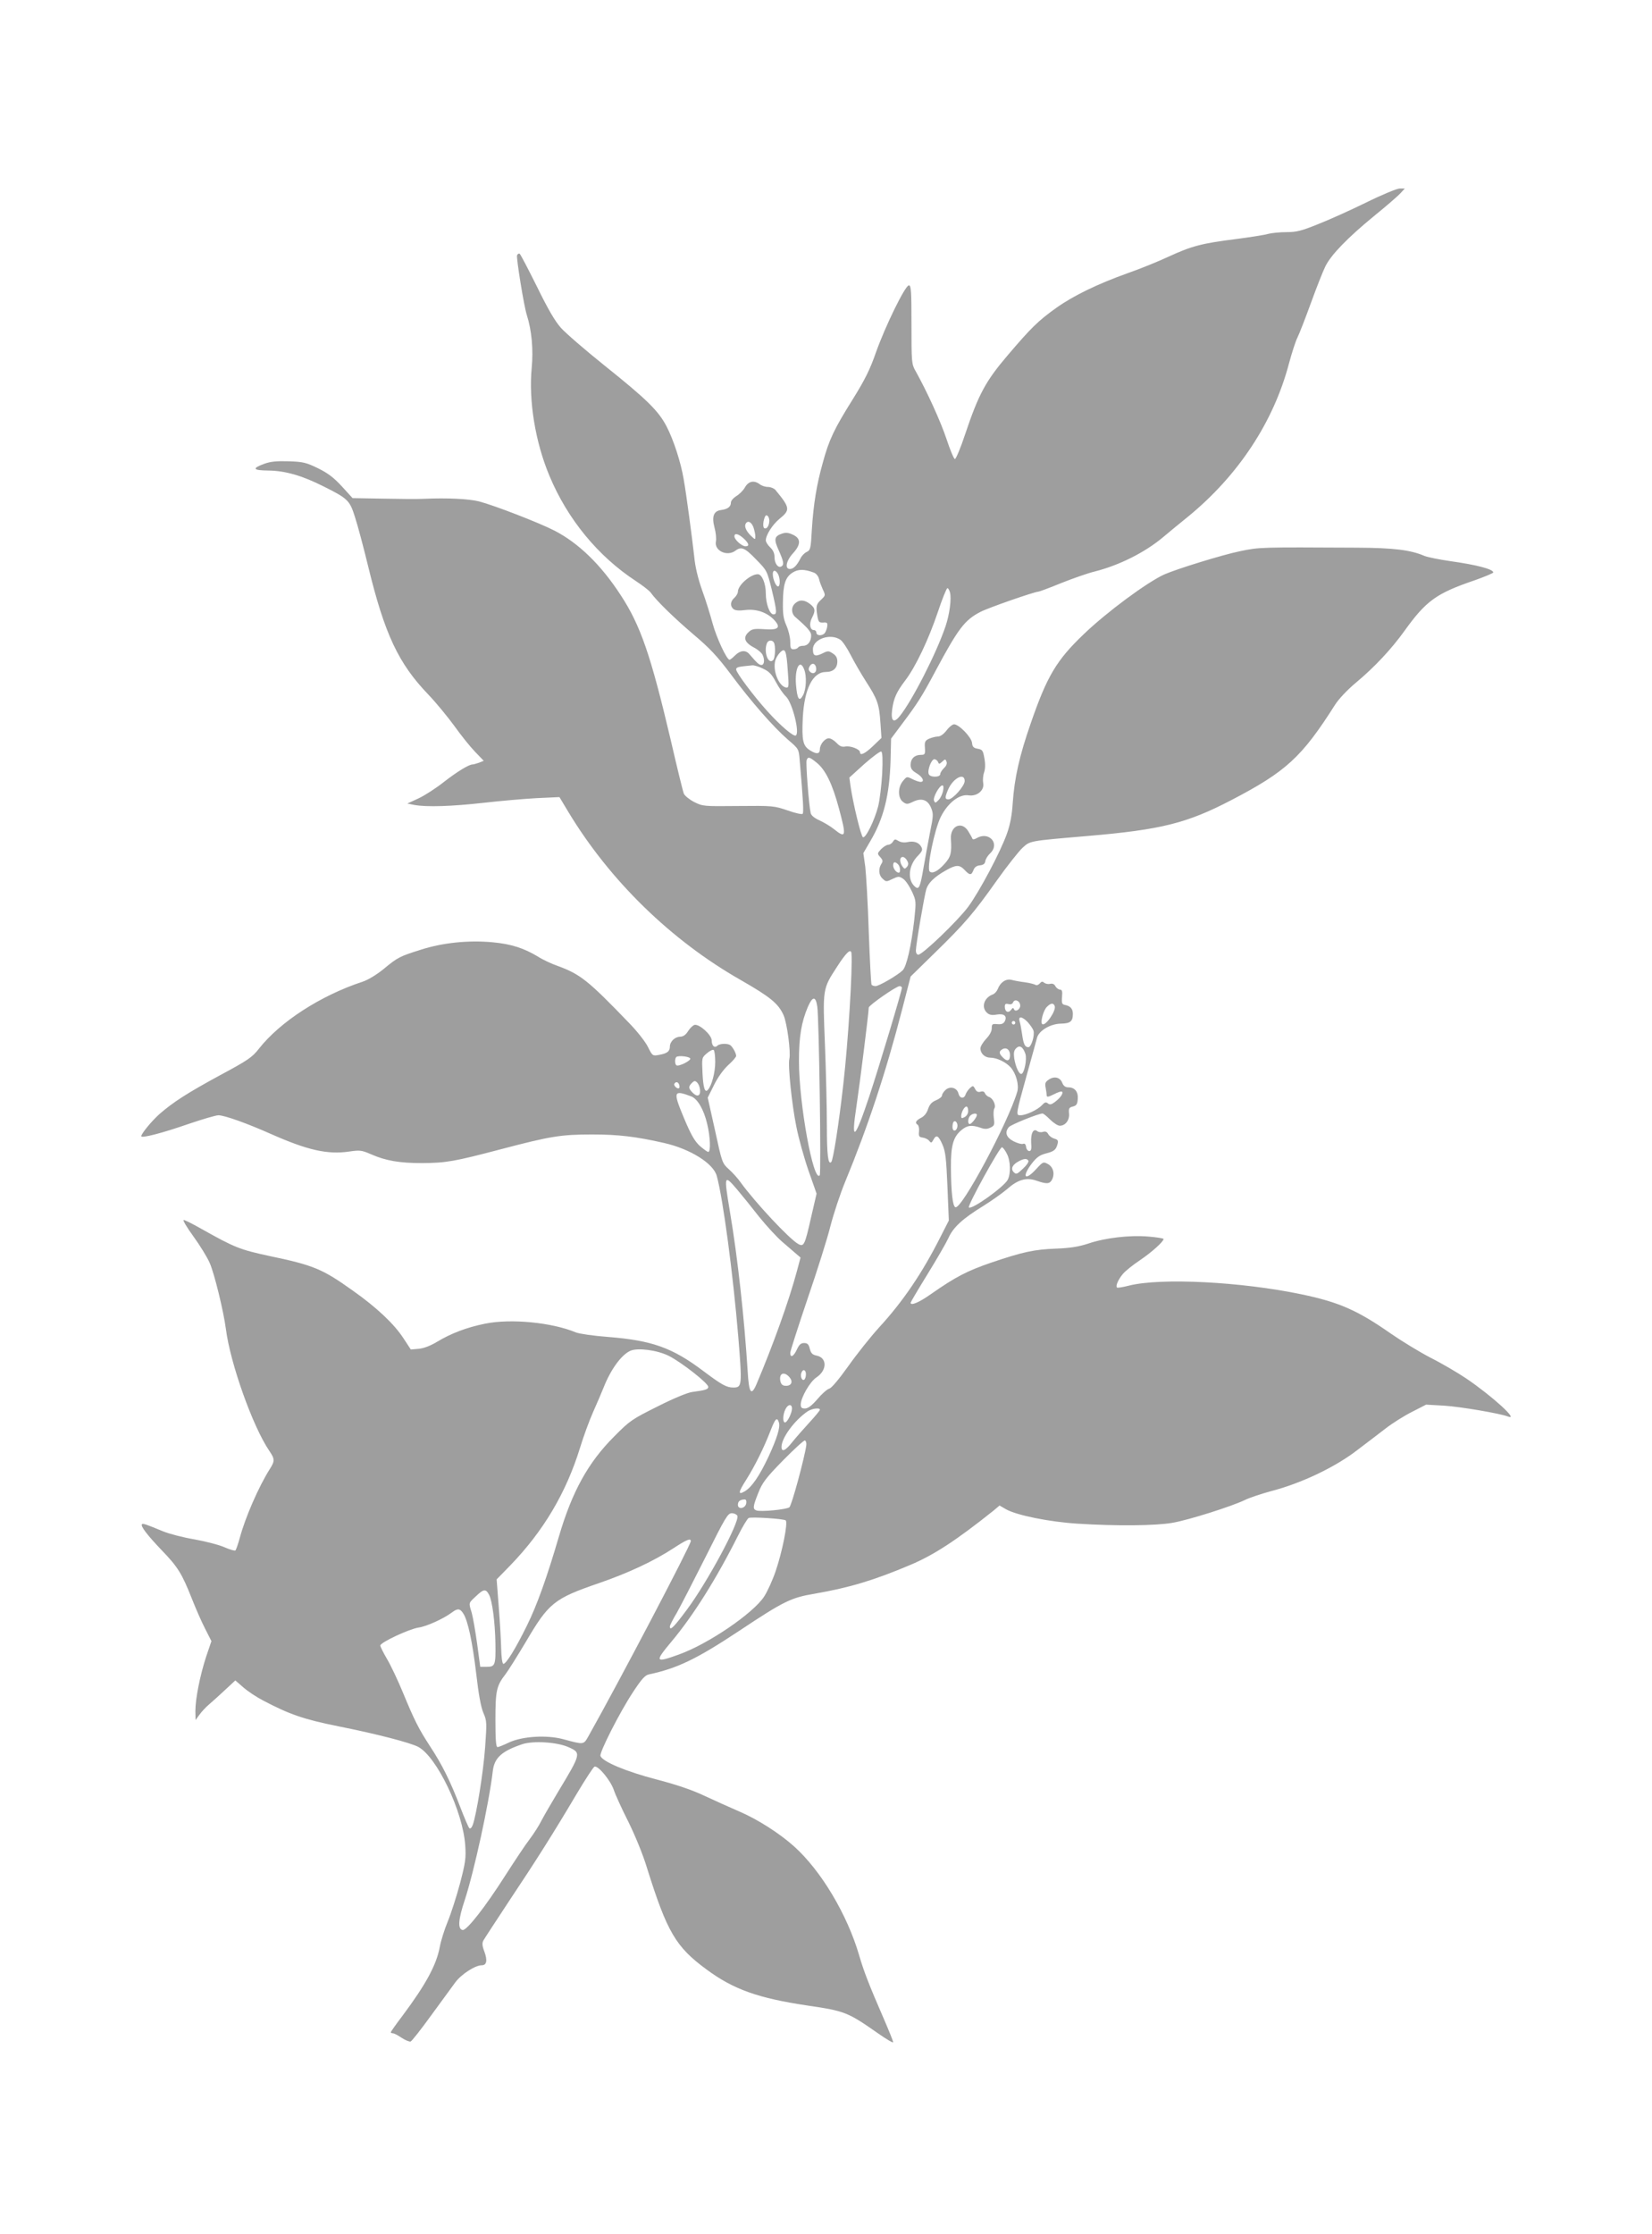
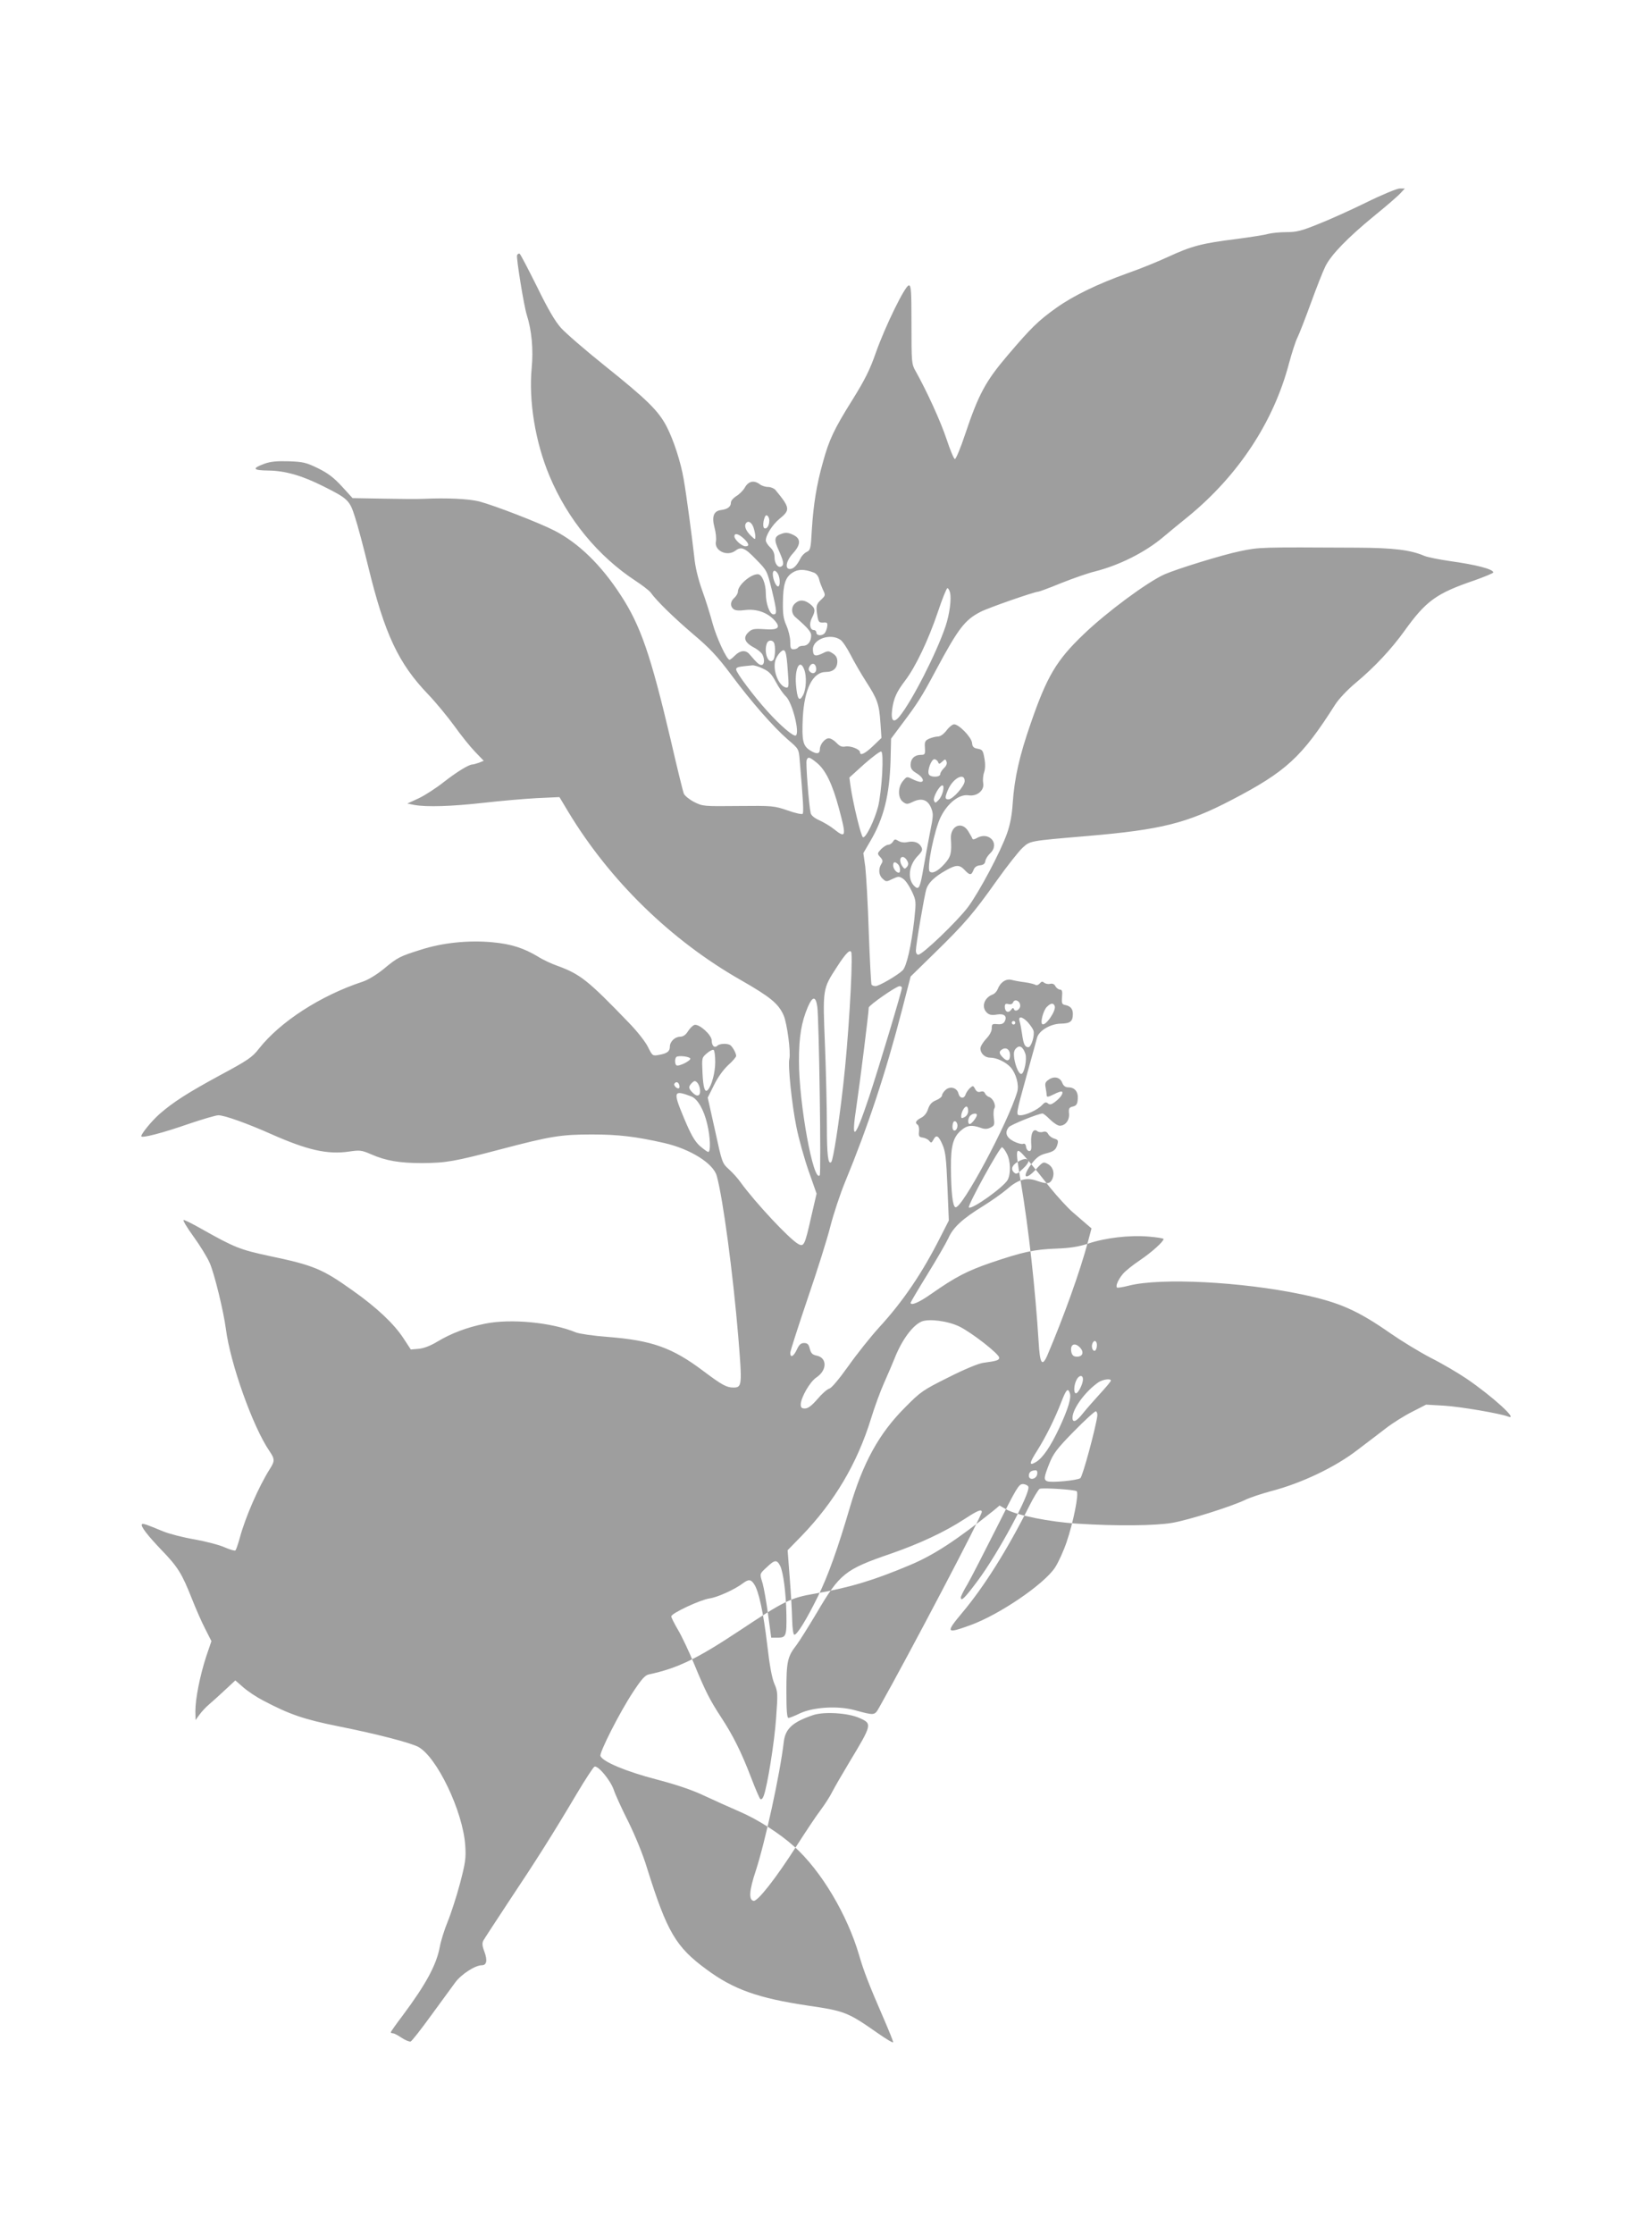
<svg xmlns="http://www.w3.org/2000/svg" version="1.0" width="947pt" height="1280pt" viewBox="0 0 947 1280" preserveAspectRatio="xMidYMid meet">
  <g transform="translate(0,1280) scale(0.1,-0.1)" fill="#9e9e9e" stroke="none">
-     <path d="M7830 11639 c-90 -44 -214 -100 -276 -124 -94 -38 -122 -45 -180 -45 -38 0 -85 -5 -104 -10 -19 -6 -103 -19 -187 -30 -193 -24 -253 -40 -383 -100 -58 -27 -163 -70 -235 -95 -174 -62 -313 -130 -410 -199 -105 -75 -145 -115 -278 -271 -127 -149 -167 -223 -244 -452 -26 -79 -53 -143 -59 -143 -6 0 -27 51 -48 114 -33 100 -113 275 -178 391 -22 38 -23 50 -23 265 0 193 -2 225 -15 225 -21 0 -135 -233 -189 -385 -34 -98 -63 -156 -134 -270 -106 -169 -135 -231 -170 -360 -36 -127 -54 -241 -63 -383 -6 -110 -8 -119 -29 -129 -13 -6 -29 -22 -36 -37 -21 -41 -40 -61 -61 -61 -30 0 -22 46 17 89 47 51 47 86 1 107 -25 12 -41 14 -62 7 -46 -15 -49 -33 -20 -96 28 -63 32 -82 16 -92 -19 -12 -40 16 -40 52 0 23 -8 41 -25 57 -14 13 -25 31 -25 40 0 30 38 90 78 123 63 51 62 63 -23 166 -8 9 -27 17 -42 17 -16 0 -37 7 -47 15 -33 25 -65 19 -86 -18 -10 -18 -33 -40 -50 -50 -16 -10 -30 -26 -30 -36 0 -24 -18 -38 -55 -43 -44 -5 -56 -37 -39 -101 8 -29 11 -64 8 -79 -11 -53 64 -89 112 -53 33 25 54 17 118 -50 63 -64 63 -65 90 -173 30 -126 31 -142 10 -142 -22 0 -44 61 -44 120 0 57 -22 110 -46 110 -42 0 -114 -63 -114 -100 0 -9 -9 -25 -20 -35 -24 -21 -26 -48 -5 -65 10 -8 32 -10 69 -5 63 7 124 -14 165 -58 39 -43 23 -58 -57 -52 -59 4 -72 1 -90 -16 -36 -33 -24 -62 39 -94 15 -9 33 -24 39 -34 15 -29 12 -61 -5 -61 -14 0 -25 11 -70 63 -21 24 -52 21 -81 -8 -14 -14 -28 -25 -32 -25 -16 0 -75 127 -97 208 -13 48 -39 133 -60 190 -23 65 -40 134 -45 190 -12 107 -46 365 -61 447 -16 96 -58 225 -97 300 -47 91 -112 155 -357 351 -110 88 -222 185 -249 215 -34 38 -74 106 -138 237 -50 100 -94 185 -99 188 -5 3 -12 -1 -15 -9 -5 -15 39 -289 56 -342 28 -88 38 -198 28 -302 -18 -189 20 -425 102 -620 103 -247 278 -460 495 -602 38 -25 77 -55 85 -66 34 -48 134 -145 243 -238 96 -81 138 -126 217 -231 115 -155 243 -301 327 -374 61 -52 62 -53 67 -115 20 -231 24 -303 17 -310 -4 -4 -43 4 -87 20 -77 26 -84 27 -282 25 -199 -2 -203 -2 -253 23 -27 14 -54 36 -59 48 -5 12 -39 150 -75 307 -115 488 -173 657 -288 832 -112 172 -240 296 -377 367 -89 46 -346 145 -433 168 -60 15 -184 21 -317 15 -36 -2 -142 -1 -237 1 l-172 3 -61 67 c-46 50 -80 76 -137 104 -68 33 -85 37 -167 40 -68 2 -104 -1 -140 -14 -74 -27 -67 -38 22 -39 97 -1 194 -29 317 -91 140 -70 150 -80 180 -176 15 -45 49 -173 76 -284 94 -386 173 -554 343 -731 46 -48 113 -130 151 -182 37 -52 90 -118 118 -147 l50 -52 -27 -11 c-15 -5 -32 -10 -37 -10 -21 0 -88 -41 -164 -100 -44 -35 -109 -77 -145 -94 l-65 -30 40 -8 c72 -13 216 -8 395 12 96 11 234 23 306 27 l131 6 51 -85 c238 -394 589 -736 988 -963 171 -98 216 -135 246 -202 20 -46 42 -212 33 -250 -9 -37 14 -260 40 -388 13 -67 45 -181 70 -253 l46 -131 -32 -138 c-35 -156 -41 -168 -72 -151 -50 26 -250 241 -331 353 -15 22 -46 56 -67 75 -39 35 -40 38 -80 223 l-42 188 36 72 c22 45 54 89 82 115 25 22 45 46 45 52 0 16 -21 53 -34 62 -17 11 -61 9 -73 -3 -16 -16 -33 -2 -33 29 0 32 -70 95 -98 90 -9 -2 -26 -18 -37 -35 -14 -23 -28 -32 -46 -33 -30 0 -59 -28 -59 -57 0 -27 -16 -39 -62 -47 -37 -7 -38 -6 -64 46 -14 29 -63 91 -108 137 -235 244 -279 279 -410 327 -35 12 -86 36 -112 53 -82 49 -153 72 -259 82 -138 13 -286 -2 -411 -42 -124 -39 -134 -44 -216 -112 -41 -33 -89 -62 -120 -72 -240 -79 -472 -229 -594 -384 -38 -49 -63 -66 -225 -153 -186 -101 -267 -153 -347 -223 -43 -39 -102 -110 -102 -125 0 -13 121 18 270 70 80 27 157 50 172 50 35 0 166 -47 303 -108 208 -92 322 -118 446 -100 61 9 72 8 125 -15 86 -38 165 -51 294 -51 138 1 184 9 450 79 285 75 346 85 524 85 151 0 251 -12 414 -49 149 -34 282 -117 301 -189 36 -131 93 -560 123 -919 23 -282 22 -293 -28 -293 -39 0 -66 15 -174 96 -177 133 -293 174 -545 194 -82 6 -164 18 -184 26 -137 57 -372 80 -520 50 -105 -21 -196 -56 -274 -103 -38 -23 -76 -38 -106 -41 l-46 -4 -42 64 c-54 83 -154 177 -290 273 -175 125 -226 146 -480 199 -167 36 -198 48 -388 155 -49 28 -95 51 -102 51 -7 0 18 -42 55 -93 37 -51 80 -120 94 -153 26 -57 80 -278 93 -379 25 -196 154 -559 249 -698 32 -47 32 -58 2 -105 -63 -100 -140 -276 -171 -392 -10 -36 -21 -68 -25 -73 -3 -4 -31 4 -61 17 -30 14 -108 34 -174 46 -65 11 -146 32 -180 46 -94 39 -116 47 -121 41 -10 -10 29 -61 111 -147 95 -98 118 -136 175 -280 23 -58 57 -136 77 -174 l35 -69 -31 -91 c-35 -109 -61 -239 -61 -310 l1 -51 22 30 c12 17 37 44 56 60 20 17 61 54 93 84 l57 53 46 -40 c25 -22 76 -56 113 -75 152 -80 233 -108 432 -148 225 -45 408 -93 456 -117 107 -55 259 -372 271 -567 5 -70 1 -98 -30 -216 -20 -75 -52 -174 -71 -220 -19 -46 -39 -111 -45 -144 -19 -103 -80 -215 -212 -392 -38 -50 -69 -94 -69 -97 0 -3 6 -6 13 -6 7 0 29 -12 50 -26 21 -14 44 -23 51 -21 7 3 60 70 117 149 57 78 120 164 139 190 35 47 114 98 152 98 28 0 33 28 15 77 -13 34 -14 50 -6 65 6 11 73 113 148 227 153 229 256 392 388 615 49 82 94 151 101 154 21 7 91 -78 110 -132 9 -28 47 -111 84 -184 38 -77 84 -188 107 -265 115 -367 165 -452 341 -581 155 -115 298 -165 580 -207 212 -31 230 -38 400 -157 50 -35 90 -59 90 -53 0 6 -23 63 -51 128 -88 202 -118 280 -144 370 -68 233 -218 485 -373 624 -85 76 -209 155 -314 200 -51 22 -140 62 -198 89 -71 34 -160 64 -278 95 -173 45 -307 101 -320 134 -7 19 111 252 188 368 46 70 67 94 88 99 165 35 275 88 521 251 256 170 295 189 432 212 201 35 340 77 548 165 135 57 262 140 474 309 l37 31 38 -22 c61 -34 248 -72 410 -82 219 -14 447 -12 543 5 93 16 336 93 414 130 28 14 95 36 150 51 174 45 368 137 496 236 52 39 126 96 164 125 39 30 106 72 150 94 l80 41 105 -6 c92 -6 317 -44 364 -62 67 -26 -90 117 -239 218 -49 33 -141 87 -205 119 -63 33 -165 95 -227 138 -192 134 -297 180 -512 225 -343 72 -806 96 -989 50 -35 -9 -66 -14 -69 -11 -9 9 7 46 34 78 14 17 58 52 97 78 68 46 136 107 136 122 0 4 -39 10 -87 14 -107 9 -248 -7 -347 -41 -53 -17 -101 -25 -181 -28 -127 -5 -189 -18 -375 -81 -136 -47 -201 -80 -344 -180 -68 -48 -116 -68 -116 -49 0 3 43 76 96 162 53 86 107 179 120 207 27 62 81 112 200 185 48 30 109 73 136 96 62 55 111 70 170 49 58 -20 75 -19 88 5 18 34 8 73 -22 90 -27 15 -29 14 -67 -27 -66 -73 -86 -48 -26 31 28 36 46 48 80 57 48 12 59 21 68 57 4 17 0 23 -19 28 -14 4 -29 15 -35 26 -7 13 -16 17 -30 13 -11 -4 -26 -2 -33 4 -22 18 -38 -12 -35 -66 3 -37 0 -48 -11 -48 -8 0 -16 10 -18 23 -2 16 -8 22 -18 18 -8 -3 -32 4 -54 15 -42 22 -52 51 -27 81 11 14 170 78 193 78 6 0 25 -16 44 -35 19 -19 44 -35 55 -35 33 0 57 33 53 71 -3 28 1 34 22 39 20 5 26 13 28 42 4 42 -17 68 -54 68 -17 0 -27 8 -34 24 -12 33 -45 42 -77 21 -21 -14 -24 -22 -19 -47 3 -17 6 -37 6 -44 0 -11 9 -10 41 6 23 12 44 19 47 15 9 -9 -10 -36 -41 -59 -20 -15 -29 -17 -40 -8 -11 9 -18 7 -33 -9 -23 -26 -90 -58 -123 -59 -29 0 -30 -3 36 235 28 99 53 192 57 207 10 42 76 82 138 83 54 1 68 13 68 56 0 29 -14 45 -45 51 -17 3 -20 10 -17 46 3 32 0 42 -12 42 -8 0 -20 9 -26 19 -6 13 -17 17 -30 14 -11 -3 -26 0 -34 6 -10 9 -16 8 -26 -4 -7 -8 -17 -12 -24 -8 -6 4 -33 11 -61 15 -27 3 -63 10 -78 14 -31 7 -63 -14 -78 -54 -5 -12 -17 -25 -26 -29 -52 -18 -70 -74 -35 -106 13 -12 28 -15 56 -10 43 7 61 -9 45 -40 -8 -13 -19 -17 -42 -15 -29 3 -32 0 -32 -24 0 -17 -12 -39 -32 -60 -18 -19 -33 -44 -33 -55 0 -29 26 -53 56 -53 37 0 88 -24 117 -55 31 -35 50 -101 38 -141 -52 -176 -318 -673 -354 -661 -16 5 -25 84 -26 227 -1 129 14 179 64 218 31 25 57 27 104 11 24 -9 39 -9 58 0 23 11 25 16 20 54 -3 23 -2 49 3 56 11 18 -8 59 -31 66 -9 3 -20 13 -23 21 -4 10 -13 13 -25 9 -14 -4 -23 0 -31 15 -11 21 -13 21 -31 5 -10 -10 -21 -26 -24 -36 -9 -27 -34 -23 -41 6 -8 33 -48 44 -74 20 -11 -10 -20 -24 -20 -31 0 -8 -15 -20 -34 -28 -25 -10 -37 -24 -46 -50 -7 -23 -22 -42 -41 -51 -30 -16 -36 -29 -18 -40 5 -4 9 -21 7 -38 -3 -28 1 -32 22 -35 14 -2 30 -10 37 -19 10 -13 13 -12 23 6 17 32 29 26 52 -26 18 -41 22 -77 29 -242 l8 -194 -49 -96 c-103 -204 -213 -367 -352 -518 -48 -53 -127 -152 -175 -220 -53 -74 -96 -126 -109 -129 -12 -3 -43 -30 -68 -60 -33 -38 -54 -54 -72 -54 -18 0 -24 5 -24 23 1 40 53 131 90 155 62 41 62 113 1 125 -24 5 -32 13 -39 39 -6 26 -14 33 -33 33 -18 0 -28 -9 -41 -37 -19 -41 -38 -50 -38 -19 0 10 45 149 99 309 55 160 114 347 131 416 18 70 56 186 86 258 128 310 232 623 325 983 l49 190 138 135 c172 168 222 226 356 415 59 83 125 166 146 186 46 42 34 40 373 69 423 36 571 73 826 206 313 163 403 245 594 546 21 33 70 85 119 126 107 89 204 193 278 296 125 174 183 216 403 291 59 21 107 41 107 45 0 19 -97 44 -247 65 -62 9 -128 22 -148 30 -79 34 -177 46 -385 47 -561 3 -560 3 -671 -20 -99 -20 -364 -102 -434 -133 -98 -44 -331 -216 -463 -343 -156 -149 -210 -240 -303 -509 -65 -186 -94 -314 -104 -461 -4 -66 -15 -122 -32 -170 -38 -108 -159 -335 -224 -423 -62 -82 -261 -273 -285 -273 -8 0 -14 10 -14 23 0 33 49 317 60 353 12 37 48 71 112 107 58 33 78 34 108 2 29 -31 38 -31 50 -1 6 17 18 26 37 28 20 2 29 9 31 24 2 12 14 32 28 45 58 55 -7 128 -77 87 -14 -8 -23 -9 -25 -3 -2 6 -13 25 -24 43 -37 60 -104 30 -99 -45 5 -80 0 -102 -37 -143 -38 -42 -70 -58 -85 -43 -18 18 28 242 64 313 40 80 107 132 160 123 48 -7 91 29 83 70 -3 17 -1 44 5 61 7 20 8 48 2 81 -8 45 -11 50 -38 55 -24 4 -31 11 -33 34 -4 33 -75 106 -103 106 -9 0 -29 -16 -43 -35 -17 -22 -36 -35 -50 -35 -12 0 -34 -6 -49 -12 -24 -11 -28 -18 -25 -53 2 -37 0 -40 -23 -40 -36 0 -59 -22 -59 -57 0 -22 8 -33 35 -49 35 -21 47 -49 22 -49 -8 0 -29 7 -47 16 -32 16 -32 16 -55 -12 -30 -37 -28 -98 2 -119 19 -14 25 -14 56 1 50 24 85 12 104 -34 14 -34 14 -45 -6 -142 -11 -58 -28 -148 -37 -201 -19 -112 -26 -128 -48 -110 -46 38 -39 122 15 177 26 27 29 35 20 52 -14 26 -43 35 -80 27 -18 -4 -38 -1 -51 7 -18 11 -22 11 -31 -4 -6 -10 -18 -18 -27 -18 -9 0 -28 -12 -41 -25 -23 -25 -23 -26 -5 -46 15 -17 16 -24 6 -39 -18 -29 -15 -65 8 -85 19 -18 22 -18 56 -1 34 16 38 16 61 1 14 -9 36 -42 50 -72 25 -54 25 -57 14 -162 -17 -149 -44 -269 -67 -291 -29 -28 -135 -90 -155 -90 -10 0 -20 4 -23 8 -3 5 -10 141 -16 303 -5 162 -15 329 -20 373 l-11 78 39 67 c78 131 111 266 117 463 l3 126 59 79 c94 125 116 159 198 313 129 241 166 288 255 334 43 23 311 116 332 116 5 0 65 22 133 50 68 27 154 57 192 66 138 35 285 108 390 196 28 24 94 78 146 120 286 235 488 541 576 876 16 59 37 125 48 147 11 22 46 112 78 200 32 88 69 182 83 210 33 66 128 164 282 290 69 56 136 114 149 129 l24 26 -29 0 c-16 0 -103 -36 -194 -81z m-3420 -1822 c0 -29 -15 -51 -29 -43 -10 6 -6 47 6 69 8 13 23 -4 23 -26z m-91 -38 c6 -18 11 -41 11 -52 0 -20 -1 -20 -25 3 -27 26 -40 54 -30 70 12 20 33 9 44 -21z m-56 -64 c31 -29 35 -45 10 -45 -20 0 -63 38 -63 57 0 21 23 15 53 -12z m403 -196 c12 -4 25 -20 29 -36 3 -15 14 -43 22 -61 16 -33 15 -34 -10 -58 -28 -26 -31 -36 -21 -96 6 -32 10 -36 33 -35 22 2 26 -1 23 -23 -2 -14 -9 -31 -14 -37 -14 -18 -48 -16 -48 2 0 8 -6 15 -14 15 -23 0 -29 36 -12 69 22 42 20 56 -10 80 -32 25 -61 27 -86 4 -24 -21 -23 -59 3 -80 67 -58 89 -83 89 -103 0 -35 -19 -60 -45 -60 -13 0 -27 -4 -30 -10 -3 -5 -15 -10 -26 -10 -16 0 -19 7 -19 44 0 24 -10 65 -22 92 -17 38 -21 67 -20 132 1 104 14 145 55 171 32 21 68 21 123 0z m-206 -8 c13 -25 13 -71 0 -71 -12 0 -30 42 -30 71 0 25 16 25 30 0z m986 -107 c9 -36 -3 -125 -26 -193 -52 -154 -192 -428 -263 -515 -34 -42 -51 -27 -43 37 9 67 25 102 75 168 59 77 133 232 187 392 25 75 50 137 55 137 5 0 12 -12 15 -26z m-628 -270 c12 -8 38 -47 58 -86 20 -39 59 -107 88 -152 66 -102 76 -131 83 -237 l6 -87 -48 -46 c-46 -44 -75 -58 -75 -36 0 17 -54 38 -83 33 -21 -4 -33 1 -52 21 -13 14 -33 26 -44 26 -22 0 -51 -35 -51 -62 0 -28 -18 -31 -55 -8 -43 26 -49 57 -43 188 9 166 57 262 133 262 41 0 65 22 65 60 0 21 -8 35 -26 46 -24 16 -28 16 -60 0 -42 -20 -54 -14 -54 24 0 59 101 94 158 54z m-382 -15 c11 -18 8 -89 -4 -101 -28 -28 -55 46 -36 96 7 19 30 21 40 5z m80 -164 c7 -90 6 -97 -11 -94 -41 9 -76 95 -61 154 4 14 16 35 28 47 29 29 36 13 44 -107z m162 21 c6 -27 -14 -42 -32 -27 -12 10 -13 18 -5 33 12 22 32 19 37 -6z m-304 -7 c35 -16 50 -32 74 -77 17 -32 42 -68 57 -82 37 -35 81 -209 57 -224 -13 -8 -88 56 -162 138 -79 87 -180 222 -180 240 0 14 10 16 93 24 9 1 37 -7 61 -19z m236 -5 c15 -38 12 -111 -6 -146 -22 -42 -34 -25 -41 59 -8 95 23 152 47 87z m447 -598 c-4 -67 -14 -150 -23 -186 -21 -81 -71 -183 -87 -177 -11 3 -58 198 -72 297 l-6 45 86 78 c48 42 91 74 97 71 7 -5 9 -46 5 -128z m-374 63 c50 -41 89 -122 126 -260 44 -163 41 -175 -29 -119 -21 17 -59 39 -83 50 -29 13 -47 28 -50 42 -10 44 -29 288 -23 303 8 21 16 19 59 -16z m694 6 c5 -14 8 -14 24 1 17 16 19 16 25 0 4 -11 -1 -24 -15 -37 -11 -11 -21 -26 -21 -34 0 -20 -59 -20 -66 0 -9 21 15 85 32 85 8 0 17 -7 21 -15z m153 -110 c0 -28 -68 -105 -93 -105 -21 0 -21 11 -3 54 28 67 96 103 96 51z m-124 -57 c-4 -18 -15 -42 -26 -52 -17 -18 -20 -18 -26 -3 -7 18 31 87 48 87 7 0 8 -12 4 -32z m-206 -399 c9 -15 8 -24 -1 -36 -12 -13 -14 -13 -26 3 -17 24 -17 54 2 54 8 0 19 -9 25 -21z m-52 -21 c13 -13 16 -48 4 -48 -14 0 -32 23 -32 42 0 21 11 23 28 6z m-267 -510 c7 -85 -19 -511 -47 -752 -25 -223 -58 -434 -69 -444 -18 -18 -25 42 -25 208 0 102 -5 311 -11 464 -13 324 -14 319 70 448 52 81 79 106 82 76z m289 -198 c0 -18 -131 -453 -187 -622 -84 -252 -106 -268 -73 -53 19 127 70 534 70 562 0 13 158 123 177 123 7 0 13 -4 13 -10z m-485 -107 c10 -64 23 -956 14 -967 -36 -44 -119 410 -119 654 0 142 14 223 51 311 27 62 45 63 54 2z m1163 9 c4 -24 -29 -45 -36 -23 -3 8 -8 7 -16 -5 -16 -21 -36 -11 -36 18 0 16 5 19 21 15 12 -3 22 0 26 9 8 22 38 12 41 -14z m198 -6 c10 -27 -55 -120 -72 -103 -11 11 7 78 27 98 23 23 38 24 45 5z m-154 -93 c14 -16 28 -36 32 -47 9 -26 -12 -96 -29 -96 -20 0 -28 18 -36 75 -4 28 -10 60 -14 73 -10 32 15 29 47 -5z m-72 -3 c0 -5 -4 -10 -10 -10 -5 0 -10 5 -10 10 0 6 5 10 10 10 6 0 10 -4 10 -10z m58 -178 c10 -30 -6 -112 -23 -115 -13 -3 -33 40 -41 89 -4 31 -2 45 11 58 20 20 39 9 53 -32z m-88 -8 c0 -32 -16 -38 -40 -14 -25 25 -25 36 -3 49 23 12 43 -4 43 -35z m-1690 -39 c0 -59 -20 -135 -42 -159 -17 -20 -27 11 -31 97 -4 87 -4 87 25 112 16 14 34 23 39 19 5 -3 9 -34 9 -69z m-143 20 c4 -12 -66 -47 -79 -39 -10 6 -11 38 -1 48 11 10 76 3 80 -9z m56 -180 c3 -35 -16 -42 -42 -16 -25 25 -26 35 -5 56 14 14 19 14 31 2 7 -7 15 -26 16 -42z m-120 31 c3 -8 3 -17 0 -20 -9 -9 -34 15 -27 25 8 13 21 11 27 -5z m70 -68 c36 -14 72 -76 91 -158 18 -74 21 -160 6 -160 -5 0 -27 16 -49 35 -29 27 -50 63 -91 161 -63 151 -60 161 43 122z m1587 -83 c0 -14 -8 -29 -20 -35 -16 -9 -20 -8 -20 5 0 22 18 55 30 55 6 0 10 -11 10 -25z m50 -23 c0 -13 -30 -52 -41 -52 -13 0 -11 34 3 48 13 13 38 16 38 4z m-112 -68 c-5 -28 -28 -29 -28 -1 0 13 3 27 7 30 10 11 25 -9 21 -29z m284 -155 c21 -39 23 -113 5 -148 -21 -41 -207 -174 -223 -159 -9 10 178 349 190 345 6 -2 19 -19 28 -38z m123 -39 c4 -6 -10 -27 -31 -46 -34 -32 -38 -34 -53 -20 -19 20 -7 44 30 63 30 16 46 16 54 3z m-1668 -167 c27 -32 83 -101 125 -155 43 -53 101 -116 130 -141 29 -25 65 -56 80 -69 l27 -23 -20 -75 c-46 -173 -140 -433 -233 -652 -30 -69 -43 -49 -50 75 -19 301 -57 651 -102 916 -35 211 -34 214 43 124z m-394 -951 c72 -36 227 -157 227 -178 0 -14 -14 -19 -90 -29 -27 -3 -107 -36 -200 -83 -148 -74 -159 -81 -250 -173 -150 -150 -241 -317 -316 -572 -68 -232 -125 -393 -184 -512 -65 -132 -120 -221 -135 -218 -6 2 -11 40 -12 85 -1 46 -7 154 -14 241 l-12 158 80 82 c188 195 318 413 398 672 20 66 54 158 75 205 21 47 48 110 60 140 41 104 102 188 154 211 42 18 152 4 219 -29z m787 -106 c0 -14 -5 -28 -10 -31 -13 -8 -24 20 -16 40 9 24 26 17 26 -9z m-95 -16 c22 -25 13 -50 -19 -50 -19 0 -27 7 -32 24 -11 46 19 62 51 26z m15 -180 c0 -26 -27 -80 -40 -80 -14 0 -13 44 2 75 14 30 38 33 38 5z m160 -7 c0 -5 -27 -37 -60 -73 -33 -36 -77 -86 -98 -112 -40 -51 -62 -60 -62 -28 0 52 75 153 150 204 25 16 70 22 70 9z m-235 -73 c9 -27 -11 -91 -60 -197 -52 -110 -95 -173 -135 -197 -41 -24 -39 -7 9 68 49 78 100 181 136 274 29 75 39 86 50 52z m157 -131 c-10 -72 -84 -346 -97 -355 -17 -13 -165 -27 -189 -18 -22 8 -20 23 11 101 23 58 43 85 142 186 63 64 120 116 125 114 6 -2 10 -15 8 -28z m-344 -331 c-4 -31 -48 -39 -48 -10 0 20 12 30 38 31 8 1 12 -8 10 -21z m-51 -73 c13 -36 -172 -380 -289 -537 -75 -101 -98 -124 -98 -97 0 6 17 41 39 77 21 37 95 181 165 320 115 230 128 252 151 252 14 0 28 -7 32 -15z m277 -26 c14 -13 -20 -181 -58 -292 -17 -50 -47 -116 -66 -145 -63 -96 -320 -271 -487 -331 -138 -50 -142 -44 -45 72 126 150 259 362 382 607 27 54 55 100 62 103 21 7 202 -5 212 -14z m-544 -119 c0 -22 -413 -809 -587 -1118 -28 -49 -25 -49 -143 -17 -96 26 -235 17 -311 -18 -31 -15 -61 -27 -67 -27 -9 0 -12 45 -12 155 0 169 6 196 58 263 16 21 68 104 117 186 131 223 161 247 420 336 168 58 313 126 425 199 75 49 100 60 100 41z m-1156 -308 c18 -35 34 -157 36 -279 2 -123 -2 -133 -49 -133 l-38 0 -18 133 c-10 72 -24 152 -31 177 -18 59 -19 54 24 94 45 43 57 44 76 8z m-148 -107 c26 -40 52 -160 74 -345 13 -115 27 -192 41 -224 20 -46 20 -56 10 -196 -10 -143 -50 -389 -71 -446 -6 -16 -14 -24 -20 -18 -5 5 -29 61 -53 124 -55 144 -104 242 -172 345 -65 100 -89 147 -155 307 -29 70 -70 157 -91 192 -21 36 -39 71 -39 78 1 18 166 95 220 103 44 6 142 50 190 86 33 25 47 24 66 -6z m602 -765 c75 -33 74 -36 -58 -255 -39 -65 -82 -139 -96 -166 -13 -27 -44 -75 -68 -107 -24 -31 -85 -123 -137 -204 -119 -187 -224 -320 -247 -316 -29 5 -25 60 12 171 54 165 139 553 161 740 9 76 51 114 170 154 62 20 198 12 263 -17z" />
+     <path d="M7830 11639 c-90 -44 -214 -100 -276 -124 -94 -38 -122 -45 -180 -45 -38 0 -85 -5 -104 -10 -19 -6 -103 -19 -187 -30 -193 -24 -253 -40 -383 -100 -58 -27 -163 -70 -235 -95 -174 -62 -313 -130 -410 -199 -105 -75 -145 -115 -278 -271 -127 -149 -167 -223 -244 -452 -26 -79 -53 -143 -59 -143 -6 0 -27 51 -48 114 -33 100 -113 275 -178 391 -22 38 -23 50 -23 265 0 193 -2 225 -15 225 -21 0 -135 -233 -189 -385 -34 -98 -63 -156 -134 -270 -106 -169 -135 -231 -170 -360 -36 -127 -54 -241 -63 -383 -6 -110 -8 -119 -29 -129 -13 -6 -29 -22 -36 -37 -21 -41 -40 -61 -61 -61 -30 0 -22 46 17 89 47 51 47 86 1 107 -25 12 -41 14 -62 7 -46 -15 -49 -33 -20 -96 28 -63 32 -82 16 -92 -19 -12 -40 16 -40 52 0 23 -8 41 -25 57 -14 13 -25 31 -25 40 0 30 38 90 78 123 63 51 62 63 -23 166 -8 9 -27 17 -42 17 -16 0 -37 7 -47 15 -33 25 -65 19 -86 -18 -10 -18 -33 -40 -50 -50 -16 -10 -30 -26 -30 -36 0 -24 -18 -38 -55 -43 -44 -5 -56 -37 -39 -101 8 -29 11 -64 8 -79 -11 -53 64 -89 112 -53 33 25 54 17 118 -50 63 -64 63 -65 90 -173 30 -126 31 -142 10 -142 -22 0 -44 61 -44 120 0 57 -22 110 -46 110 -42 0 -114 -63 -114 -100 0 -9 -9 -25 -20 -35 -24 -21 -26 -48 -5 -65 10 -8 32 -10 69 -5 63 7 124 -14 165 -58 39 -43 23 -58 -57 -52 -59 4 -72 1 -90 -16 -36 -33 -24 -62 39 -94 15 -9 33 -24 39 -34 15 -29 12 -61 -5 -61 -14 0 -25 11 -70 63 -21 24 -52 21 -81 -8 -14 -14 -28 -25 -32 -25 -16 0 -75 127 -97 208 -13 48 -39 133 -60 190 -23 65 -40 134 -45 190 -12 107 -46 365 -61 447 -16 96 -58 225 -97 300 -47 91 -112 155 -357 351 -110 88 -222 185 -249 215 -34 38 -74 106 -138 237 -50 100 -94 185 -99 188 -5 3 -12 -1 -15 -9 -5 -15 39 -289 56 -342 28 -88 38 -198 28 -302 -18 -189 20 -425 102 -620 103 -247 278 -460 495 -602 38 -25 77 -55 85 -66 34 -48 134 -145 243 -238 96 -81 138 -126 217 -231 115 -155 243 -301 327 -374 61 -52 62 -53 67 -115 20 -231 24 -303 17 -310 -4 -4 -43 4 -87 20 -77 26 -84 27 -282 25 -199 -2 -203 -2 -253 23 -27 14 -54 36 -59 48 -5 12 -39 150 -75 307 -115 488 -173 657 -288 832 -112 172 -240 296 -377 367 -89 46 -346 145 -433 168 -60 15 -184 21 -317 15 -36 -2 -142 -1 -237 1 l-172 3 -61 67 c-46 50 -80 76 -137 104 -68 33 -85 37 -167 40 -68 2 -104 -1 -140 -14 -74 -27 -67 -38 22 -39 97 -1 194 -29 317 -91 140 -70 150 -80 180 -176 15 -45 49 -173 76 -284 94 -386 173 -554 343 -731 46 -48 113 -130 151 -182 37 -52 90 -118 118 -147 l50 -52 -27 -11 c-15 -5 -32 -10 -37 -10 -21 0 -88 -41 -164 -100 -44 -35 -109 -77 -145 -94 l-65 -30 40 -8 c72 -13 216 -8 395 12 96 11 234 23 306 27 l131 6 51 -85 c238 -394 589 -736 988 -963 171 -98 216 -135 246 -202 20 -46 42 -212 33 -250 -9 -37 14 -260 40 -388 13 -67 45 -181 70 -253 l46 -131 -32 -138 c-35 -156 -41 -168 -72 -151 -50 26 -250 241 -331 353 -15 22 -46 56 -67 75 -39 35 -40 38 -80 223 l-42 188 36 72 c22 45 54 89 82 115 25 22 45 46 45 52 0 16 -21 53 -34 62 -17 11 -61 9 -73 -3 -16 -16 -33 -2 -33 29 0 32 -70 95 -98 90 -9 -2 -26 -18 -37 -35 -14 -23 -28 -32 -46 -33 -30 0 -59 -28 -59 -57 0 -27 -16 -39 -62 -47 -37 -7 -38 -6 -64 46 -14 29 -63 91 -108 137 -235 244 -279 279 -410 327 -35 12 -86 36 -112 53 -82 49 -153 72 -259 82 -138 13 -286 -2 -411 -42 -124 -39 -134 -44 -216 -112 -41 -33 -89 -62 -120 -72 -240 -79 -472 -229 -594 -384 -38 -49 -63 -66 -225 -153 -186 -101 -267 -153 -347 -223 -43 -39 -102 -110 -102 -125 0 -13 121 18 270 70 80 27 157 50 172 50 35 0 166 -47 303 -108 208 -92 322 -118 446 -100 61 9 72 8 125 -15 86 -38 165 -51 294 -51 138 1 184 9 450 79 285 75 346 85 524 85 151 0 251 -12 414 -49 149 -34 282 -117 301 -189 36 -131 93 -560 123 -919 23 -282 22 -293 -28 -293 -39 0 -66 15 -174 96 -177 133 -293 174 -545 194 -82 6 -164 18 -184 26 -137 57 -372 80 -520 50 -105 -21 -196 -56 -274 -103 -38 -23 -76 -38 -106 -41 l-46 -4 -42 64 c-54 83 -154 177 -290 273 -175 125 -226 146 -480 199 -167 36 -198 48 -388 155 -49 28 -95 51 -102 51 -7 0 18 -42 55 -93 37 -51 80 -120 94 -153 26 -57 80 -278 93 -379 25 -196 154 -559 249 -698 32 -47 32 -58 2 -105 -63 -100 -140 -276 -171 -392 -10 -36 -21 -68 -25 -73 -3 -4 -31 4 -61 17 -30 14 -108 34 -174 46 -65 11 -146 32 -180 46 -94 39 -116 47 -121 41 -10 -10 29 -61 111 -147 95 -98 118 -136 175 -280 23 -58 57 -136 77 -174 l35 -69 -31 -91 c-35 -109 -61 -239 -61 -310 l1 -51 22 30 c12 17 37 44 56 60 20 17 61 54 93 84 l57 53 46 -40 c25 -22 76 -56 113 -75 152 -80 233 -108 432 -148 225 -45 408 -93 456 -117 107 -55 259 -372 271 -567 5 -70 1 -98 -30 -216 -20 -75 -52 -174 -71 -220 -19 -46 -39 -111 -45 -144 -19 -103 -80 -215 -212 -392 -38 -50 -69 -94 -69 -97 0 -3 6 -6 13 -6 7 0 29 -12 50 -26 21 -14 44 -23 51 -21 7 3 60 70 117 149 57 78 120 164 139 190 35 47 114 98 152 98 28 0 33 28 15 77 -13 34 -14 50 -6 65 6 11 73 113 148 227 153 229 256 392 388 615 49 82 94 151 101 154 21 7 91 -78 110 -132 9 -28 47 -111 84 -184 38 -77 84 -188 107 -265 115 -367 165 -452 341 -581 155 -115 298 -165 580 -207 212 -31 230 -38 400 -157 50 -35 90 -59 90 -53 0 6 -23 63 -51 128 -88 202 -118 280 -144 370 -68 233 -218 485 -373 624 -85 76 -209 155 -314 200 -51 22 -140 62 -198 89 -71 34 -160 64 -278 95 -173 45 -307 101 -320 134 -7 19 111 252 188 368 46 70 67 94 88 99 165 35 275 88 521 251 256 170 295 189 432 212 201 35 340 77 548 165 135 57 262 140 474 309 l37 31 38 -22 c61 -34 248 -72 410 -82 219 -14 447 -12 543 5 93 16 336 93 414 130 28 14 95 36 150 51 174 45 368 137 496 236 52 39 126 96 164 125 39 30 106 72 150 94 l80 41 105 -6 c92 -6 317 -44 364 -62 67 -26 -90 117 -239 218 -49 33 -141 87 -205 119 -63 33 -165 95 -227 138 -192 134 -297 180 -512 225 -343 72 -806 96 -989 50 -35 -9 -66 -14 -69 -11 -9 9 7 46 34 78 14 17 58 52 97 78 68 46 136 107 136 122 0 4 -39 10 -87 14 -107 9 -248 -7 -347 -41 -53 -17 -101 -25 -181 -28 -127 -5 -189 -18 -375 -81 -136 -47 -201 -80 -344 -180 -68 -48 -116 -68 -116 -49 0 3 43 76 96 162 53 86 107 179 120 207 27 62 81 112 200 185 48 30 109 73 136 96 62 55 111 70 170 49 58 -20 75 -19 88 5 18 34 8 73 -22 90 -27 15 -29 14 -67 -27 -66 -73 -86 -48 -26 31 28 36 46 48 80 57 48 12 59 21 68 57 4 17 0 23 -19 28 -14 4 -29 15 -35 26 -7 13 -16 17 -30 13 -11 -4 -26 -2 -33 4 -22 18 -38 -12 -35 -66 3 -37 0 -48 -11 -48 -8 0 -16 10 -18 23 -2 16 -8 22 -18 18 -8 -3 -32 4 -54 15 -42 22 -52 51 -27 81 11 14 170 78 193 78 6 0 25 -16 44 -35 19 -19 44 -35 55 -35 33 0 57 33 53 71 -3 28 1 34 22 39 20 5 26 13 28 42 4 42 -17 68 -54 68 -17 0 -27 8 -34 24 -12 33 -45 42 -77 21 -21 -14 -24 -22 -19 -47 3 -17 6 -37 6 -44 0 -11 9 -10 41 6 23 12 44 19 47 15 9 -9 -10 -36 -41 -59 -20 -15 -29 -17 -40 -8 -11 9 -18 7 -33 -9 -23 -26 -90 -58 -123 -59 -29 0 -30 -3 36 235 28 99 53 192 57 207 10 42 76 82 138 83 54 1 68 13 68 56 0 29 -14 45 -45 51 -17 3 -20 10 -17 46 3 32 0 42 -12 42 -8 0 -20 9 -26 19 -6 13 -17 17 -30 14 -11 -3 -26 0 -34 6 -10 9 -16 8 -26 -4 -7 -8 -17 -12 -24 -8 -6 4 -33 11 -61 15 -27 3 -63 10 -78 14 -31 7 -63 -14 -78 -54 -5 -12 -17 -25 -26 -29 -52 -18 -70 -74 -35 -106 13 -12 28 -15 56 -10 43 7 61 -9 45 -40 -8 -13 -19 -17 -42 -15 -29 3 -32 0 -32 -24 0 -17 -12 -39 -32 -60 -18 -19 -33 -44 -33 -55 0 -29 26 -53 56 -53 37 0 88 -24 117 -55 31 -35 50 -101 38 -141 -52 -176 -318 -673 -354 -661 -16 5 -25 84 -26 227 -1 129 14 179 64 218 31 25 57 27 104 11 24 -9 39 -9 58 0 23 11 25 16 20 54 -3 23 -2 49 3 56 11 18 -8 59 -31 66 -9 3 -20 13 -23 21 -4 10 -13 13 -25 9 -14 -4 -23 0 -31 15 -11 21 -13 21 -31 5 -10 -10 -21 -26 -24 -36 -9 -27 -34 -23 -41 6 -8 33 -48 44 -74 20 -11 -10 -20 -24 -20 -31 0 -8 -15 -20 -34 -28 -25 -10 -37 -24 -46 -50 -7 -23 -22 -42 -41 -51 -30 -16 -36 -29 -18 -40 5 -4 9 -21 7 -38 -3 -28 1 -32 22 -35 14 -2 30 -10 37 -19 10 -13 13 -12 23 6 17 32 29 26 52 -26 18 -41 22 -77 29 -242 l8 -194 -49 -96 c-103 -204 -213 -367 -352 -518 -48 -53 -127 -152 -175 -220 -53 -74 -96 -126 -109 -129 -12 -3 -43 -30 -68 -60 -33 -38 -54 -54 -72 -54 -18 0 -24 5 -24 23 1 40 53 131 90 155 62 41 62 113 1 125 -24 5 -32 13 -39 39 -6 26 -14 33 -33 33 -18 0 -28 -9 -41 -37 -19 -41 -38 -50 -38 -19 0 10 45 149 99 309 55 160 114 347 131 416 18 70 56 186 86 258 128 310 232 623 325 983 l49 190 138 135 c172 168 222 226 356 415 59 83 125 166 146 186 46 42 34 40 373 69 423 36 571 73 826 206 313 163 403 245 594 546 21 33 70 85 119 126 107 89 204 193 278 296 125 174 183 216 403 291 59 21 107 41 107 45 0 19 -97 44 -247 65 -62 9 -128 22 -148 30 -79 34 -177 46 -385 47 -561 3 -560 3 -671 -20 -99 -20 -364 -102 -434 -133 -98 -44 -331 -216 -463 -343 -156 -149 -210 -240 -303 -509 -65 -186 -94 -314 -104 -461 -4 -66 -15 -122 -32 -170 -38 -108 -159 -335 -224 -423 -62 -82 -261 -273 -285 -273 -8 0 -14 10 -14 23 0 33 49 317 60 353 12 37 48 71 112 107 58 33 78 34 108 2 29 -31 38 -31 50 -1 6 17 18 26 37 28 20 2 29 9 31 24 2 12 14 32 28 45 58 55 -7 128 -77 87 -14 -8 -23 -9 -25 -3 -2 6 -13 25 -24 43 -37 60 -104 30 -99 -45 5 -80 0 -102 -37 -143 -38 -42 -70 -58 -85 -43 -18 18 28 242 64 313 40 80 107 132 160 123 48 -7 91 29 83 70 -3 17 -1 44 5 61 7 20 8 48 2 81 -8 45 -11 50 -38 55 -24 4 -31 11 -33 34 -4 33 -75 106 -103 106 -9 0 -29 -16 -43 -35 -17 -22 -36 -35 -50 -35 -12 0 -34 -6 -49 -12 -24 -11 -28 -18 -25 -53 2 -37 0 -40 -23 -40 -36 0 -59 -22 -59 -57 0 -22 8 -33 35 -49 35 -21 47 -49 22 -49 -8 0 -29 7 -47 16 -32 16 -32 16 -55 -12 -30 -37 -28 -98 2 -119 19 -14 25 -14 56 1 50 24 85 12 104 -34 14 -34 14 -45 -6 -142 -11 -58 -28 -148 -37 -201 -19 -112 -26 -128 -48 -110 -46 38 -39 122 15 177 26 27 29 35 20 52 -14 26 -43 35 -80 27 -18 -4 -38 -1 -51 7 -18 11 -22 11 -31 -4 -6 -10 -18 -18 -27 -18 -9 0 -28 -12 -41 -25 -23 -25 -23 -26 -5 -46 15 -17 16 -24 6 -39 -18 -29 -15 -65 8 -85 19 -18 22 -18 56 -1 34 16 38 16 61 1 14 -9 36 -42 50 -72 25 -54 25 -57 14 -162 -17 -149 -44 -269 -67 -291 -29 -28 -135 -90 -155 -90 -10 0 -20 4 -23 8 -3 5 -10 141 -16 303 -5 162 -15 329 -20 373 l-11 78 39 67 c78 131 111 266 117 463 l3 126 59 79 c94 125 116 159 198 313 129 241 166 288 255 334 43 23 311 116 332 116 5 0 65 22 133 50 68 27 154 57 192 66 138 35 285 108 390 196 28 24 94 78 146 120 286 235 488 541 576 876 16 59 37 125 48 147 11 22 46 112 78 200 32 88 69 182 83 210 33 66 128 164 282 290 69 56 136 114 149 129 l24 26 -29 0 c-16 0 -103 -36 -194 -81z m-3420 -1822 c0 -29 -15 -51 -29 -43 -10 6 -6 47 6 69 8 13 23 -4 23 -26z m-91 -38 c6 -18 11 -41 11 -52 0 -20 -1 -20 -25 3 -27 26 -40 54 -30 70 12 20 33 9 44 -21z m-56 -64 c31 -29 35 -45 10 -45 -20 0 -63 38 -63 57 0 21 23 15 53 -12z m403 -196 c12 -4 25 -20 29 -36 3 -15 14 -43 22 -61 16 -33 15 -34 -10 -58 -28 -26 -31 -36 -21 -96 6 -32 10 -36 33 -35 22 2 26 -1 23 -23 -2 -14 -9 -31 -14 -37 -14 -18 -48 -16 -48 2 0 8 -6 15 -14 15 -23 0 -29 36 -12 69 22 42 20 56 -10 80 -32 25 -61 27 -86 4 -24 -21 -23 -59 3 -80 67 -58 89 -83 89 -103 0 -35 -19 -60 -45 -60 -13 0 -27 -4 -30 -10 -3 -5 -15 -10 -26 -10 -16 0 -19 7 -19 44 0 24 -10 65 -22 92 -17 38 -21 67 -20 132 1 104 14 145 55 171 32 21 68 21 123 0z m-206 -8 c13 -25 13 -71 0 -71 -12 0 -30 42 -30 71 0 25 16 25 30 0z m986 -107 c9 -36 -3 -125 -26 -193 -52 -154 -192 -428 -263 -515 -34 -42 -51 -27 -43 37 9 67 25 102 75 168 59 77 133 232 187 392 25 75 50 137 55 137 5 0 12 -12 15 -26z m-628 -270 c12 -8 38 -47 58 -86 20 -39 59 -107 88 -152 66 -102 76 -131 83 -237 l6 -87 -48 -46 c-46 -44 -75 -58 -75 -36 0 17 -54 38 -83 33 -21 -4 -33 1 -52 21 -13 14 -33 26 -44 26 -22 0 -51 -35 -51 -62 0 -28 -18 -31 -55 -8 -43 26 -49 57 -43 188 9 166 57 262 133 262 41 0 65 22 65 60 0 21 -8 35 -26 46 -24 16 -28 16 -60 0 -42 -20 -54 -14 -54 24 0 59 101 94 158 54z m-382 -15 c11 -18 8 -89 -4 -101 -28 -28 -55 46 -36 96 7 19 30 21 40 5z m80 -164 c7 -90 6 -97 -11 -94 -41 9 -76 95 -61 154 4 14 16 35 28 47 29 29 36 13 44 -107z m162 21 c6 -27 -14 -42 -32 -27 -12 10 -13 18 -5 33 12 22 32 19 37 -6z m-304 -7 c35 -16 50 -32 74 -77 17 -32 42 -68 57 -82 37 -35 81 -209 57 -224 -13 -8 -88 56 -162 138 -79 87 -180 222 -180 240 0 14 10 16 93 24 9 1 37 -7 61 -19z m236 -5 c15 -38 12 -111 -6 -146 -22 -42 -34 -25 -41 59 -8 95 23 152 47 87z m447 -598 c-4 -67 -14 -150 -23 -186 -21 -81 -71 -183 -87 -177 -11 3 -58 198 -72 297 l-6 45 86 78 c48 42 91 74 97 71 7 -5 9 -46 5 -128z m-374 63 c50 -41 89 -122 126 -260 44 -163 41 -175 -29 -119 -21 17 -59 39 -83 50 -29 13 -47 28 -50 42 -10 44 -29 288 -23 303 8 21 16 19 59 -16z m694 6 c5 -14 8 -14 24 1 17 16 19 16 25 0 4 -11 -1 -24 -15 -37 -11 -11 -21 -26 -21 -34 0 -20 -59 -20 -66 0 -9 21 15 85 32 85 8 0 17 -7 21 -15z m153 -110 c0 -28 -68 -105 -93 -105 -21 0 -21 11 -3 54 28 67 96 103 96 51z m-124 -57 c-4 -18 -15 -42 -26 -52 -17 -18 -20 -18 -26 -3 -7 18 31 87 48 87 7 0 8 -12 4 -32z m-206 -399 c9 -15 8 -24 -1 -36 -12 -13 -14 -13 -26 3 -17 24 -17 54 2 54 8 0 19 -9 25 -21z m-52 -21 c13 -13 16 -48 4 -48 -14 0 -32 23 -32 42 0 21 11 23 28 6z m-267 -510 c7 -85 -19 -511 -47 -752 -25 -223 -58 -434 -69 -444 -18 -18 -25 42 -25 208 0 102 -5 311 -11 464 -13 324 -14 319 70 448 52 81 79 106 82 76z m289 -198 c0 -18 -131 -453 -187 -622 -84 -252 -106 -268 -73 -53 19 127 70 534 70 562 0 13 158 123 177 123 7 0 13 -4 13 -10z m-485 -107 c10 -64 23 -956 14 -967 -36 -44 -119 410 -119 654 0 142 14 223 51 311 27 62 45 63 54 2z m1163 9 c4 -24 -29 -45 -36 -23 -3 8 -8 7 -16 -5 -16 -21 -36 -11 -36 18 0 16 5 19 21 15 12 -3 22 0 26 9 8 22 38 12 41 -14z m198 -6 c10 -27 -55 -120 -72 -103 -11 11 7 78 27 98 23 23 38 24 45 5z m-154 -93 c14 -16 28 -36 32 -47 9 -26 -12 -96 -29 -96 -20 0 -28 18 -36 75 -4 28 -10 60 -14 73 -10 32 15 29 47 -5z m-72 -3 c0 -5 -4 -10 -10 -10 -5 0 -10 5 -10 10 0 6 5 10 10 10 6 0 10 -4 10 -10z m58 -178 c10 -30 -6 -112 -23 -115 -13 -3 -33 40 -41 89 -4 31 -2 45 11 58 20 20 39 9 53 -32z m-88 -8 c0 -32 -16 -38 -40 -14 -25 25 -25 36 -3 49 23 12 43 -4 43 -35z m-1690 -39 c0 -59 -20 -135 -42 -159 -17 -20 -27 11 -31 97 -4 87 -4 87 25 112 16 14 34 23 39 19 5 -3 9 -34 9 -69z m-143 20 c4 -12 -66 -47 -79 -39 -10 6 -11 38 -1 48 11 10 76 3 80 -9z m56 -180 c3 -35 -16 -42 -42 -16 -25 25 -26 35 -5 56 14 14 19 14 31 2 7 -7 15 -26 16 -42z m-120 31 c3 -8 3 -17 0 -20 -9 -9 -34 15 -27 25 8 13 21 11 27 -5z m70 -68 c36 -14 72 -76 91 -158 18 -74 21 -160 6 -160 -5 0 -27 16 -49 35 -29 27 -50 63 -91 161 -63 151 -60 161 43 122z m1587 -83 c0 -14 -8 -29 -20 -35 -16 -9 -20 -8 -20 5 0 22 18 55 30 55 6 0 10 -11 10 -25z m50 -23 c0 -13 -30 -52 -41 -52 -13 0 -11 34 3 48 13 13 38 16 38 4z m-112 -68 c-5 -28 -28 -29 -28 -1 0 13 3 27 7 30 10 11 25 -9 21 -29z m284 -155 c21 -39 23 -113 5 -148 -21 -41 -207 -174 -223 -159 -9 10 178 349 190 345 6 -2 19 -19 28 -38z m123 -39 c4 -6 -10 -27 -31 -46 -34 -32 -38 -34 -53 -20 -19 20 -7 44 30 63 30 16 46 16 54 3z c27 -32 83 -101 125 -155 43 -53 101 -116 130 -141 29 -25 65 -56 80 -69 l27 -23 -20 -75 c-46 -173 -140 -433 -233 -652 -30 -69 -43 -49 -50 75 -19 301 -57 651 -102 916 -35 211 -34 214 43 124z m-394 -951 c72 -36 227 -157 227 -178 0 -14 -14 -19 -90 -29 -27 -3 -107 -36 -200 -83 -148 -74 -159 -81 -250 -173 -150 -150 -241 -317 -316 -572 -68 -232 -125 -393 -184 -512 -65 -132 -120 -221 -135 -218 -6 2 -11 40 -12 85 -1 46 -7 154 -14 241 l-12 158 80 82 c188 195 318 413 398 672 20 66 54 158 75 205 21 47 48 110 60 140 41 104 102 188 154 211 42 18 152 4 219 -29z m787 -106 c0 -14 -5 -28 -10 -31 -13 -8 -24 20 -16 40 9 24 26 17 26 -9z m-95 -16 c22 -25 13 -50 -19 -50 -19 0 -27 7 -32 24 -11 46 19 62 51 26z m15 -180 c0 -26 -27 -80 -40 -80 -14 0 -13 44 2 75 14 30 38 33 38 5z m160 -7 c0 -5 -27 -37 -60 -73 -33 -36 -77 -86 -98 -112 -40 -51 -62 -60 -62 -28 0 52 75 153 150 204 25 16 70 22 70 9z m-235 -73 c9 -27 -11 -91 -60 -197 -52 -110 -95 -173 -135 -197 -41 -24 -39 -7 9 68 49 78 100 181 136 274 29 75 39 86 50 52z m157 -131 c-10 -72 -84 -346 -97 -355 -17 -13 -165 -27 -189 -18 -22 8 -20 23 11 101 23 58 43 85 142 186 63 64 120 116 125 114 6 -2 10 -15 8 -28z m-344 -331 c-4 -31 -48 -39 -48 -10 0 20 12 30 38 31 8 1 12 -8 10 -21z m-51 -73 c13 -36 -172 -380 -289 -537 -75 -101 -98 -124 -98 -97 0 6 17 41 39 77 21 37 95 181 165 320 115 230 128 252 151 252 14 0 28 -7 32 -15z m277 -26 c14 -13 -20 -181 -58 -292 -17 -50 -47 -116 -66 -145 -63 -96 -320 -271 -487 -331 -138 -50 -142 -44 -45 72 126 150 259 362 382 607 27 54 55 100 62 103 21 7 202 -5 212 -14z m-544 -119 c0 -22 -413 -809 -587 -1118 -28 -49 -25 -49 -143 -17 -96 26 -235 17 -311 -18 -31 -15 -61 -27 -67 -27 -9 0 -12 45 -12 155 0 169 6 196 58 263 16 21 68 104 117 186 131 223 161 247 420 336 168 58 313 126 425 199 75 49 100 60 100 41z m-1156 -308 c18 -35 34 -157 36 -279 2 -123 -2 -133 -49 -133 l-38 0 -18 133 c-10 72 -24 152 -31 177 -18 59 -19 54 24 94 45 43 57 44 76 8z m-148 -107 c26 -40 52 -160 74 -345 13 -115 27 -192 41 -224 20 -46 20 -56 10 -196 -10 -143 -50 -389 -71 -446 -6 -16 -14 -24 -20 -18 -5 5 -29 61 -53 124 -55 144 -104 242 -172 345 -65 100 -89 147 -155 307 -29 70 -70 157 -91 192 -21 36 -39 71 -39 78 1 18 166 95 220 103 44 6 142 50 190 86 33 25 47 24 66 -6z m602 -765 c75 -33 74 -36 -58 -255 -39 -65 -82 -139 -96 -166 -13 -27 -44 -75 -68 -107 -24 -31 -85 -123 -137 -204 -119 -187 -224 -320 -247 -316 -29 5 -25 60 12 171 54 165 139 553 161 740 9 76 51 114 170 154 62 20 198 12 263 -17z" />
  </g>
</svg>